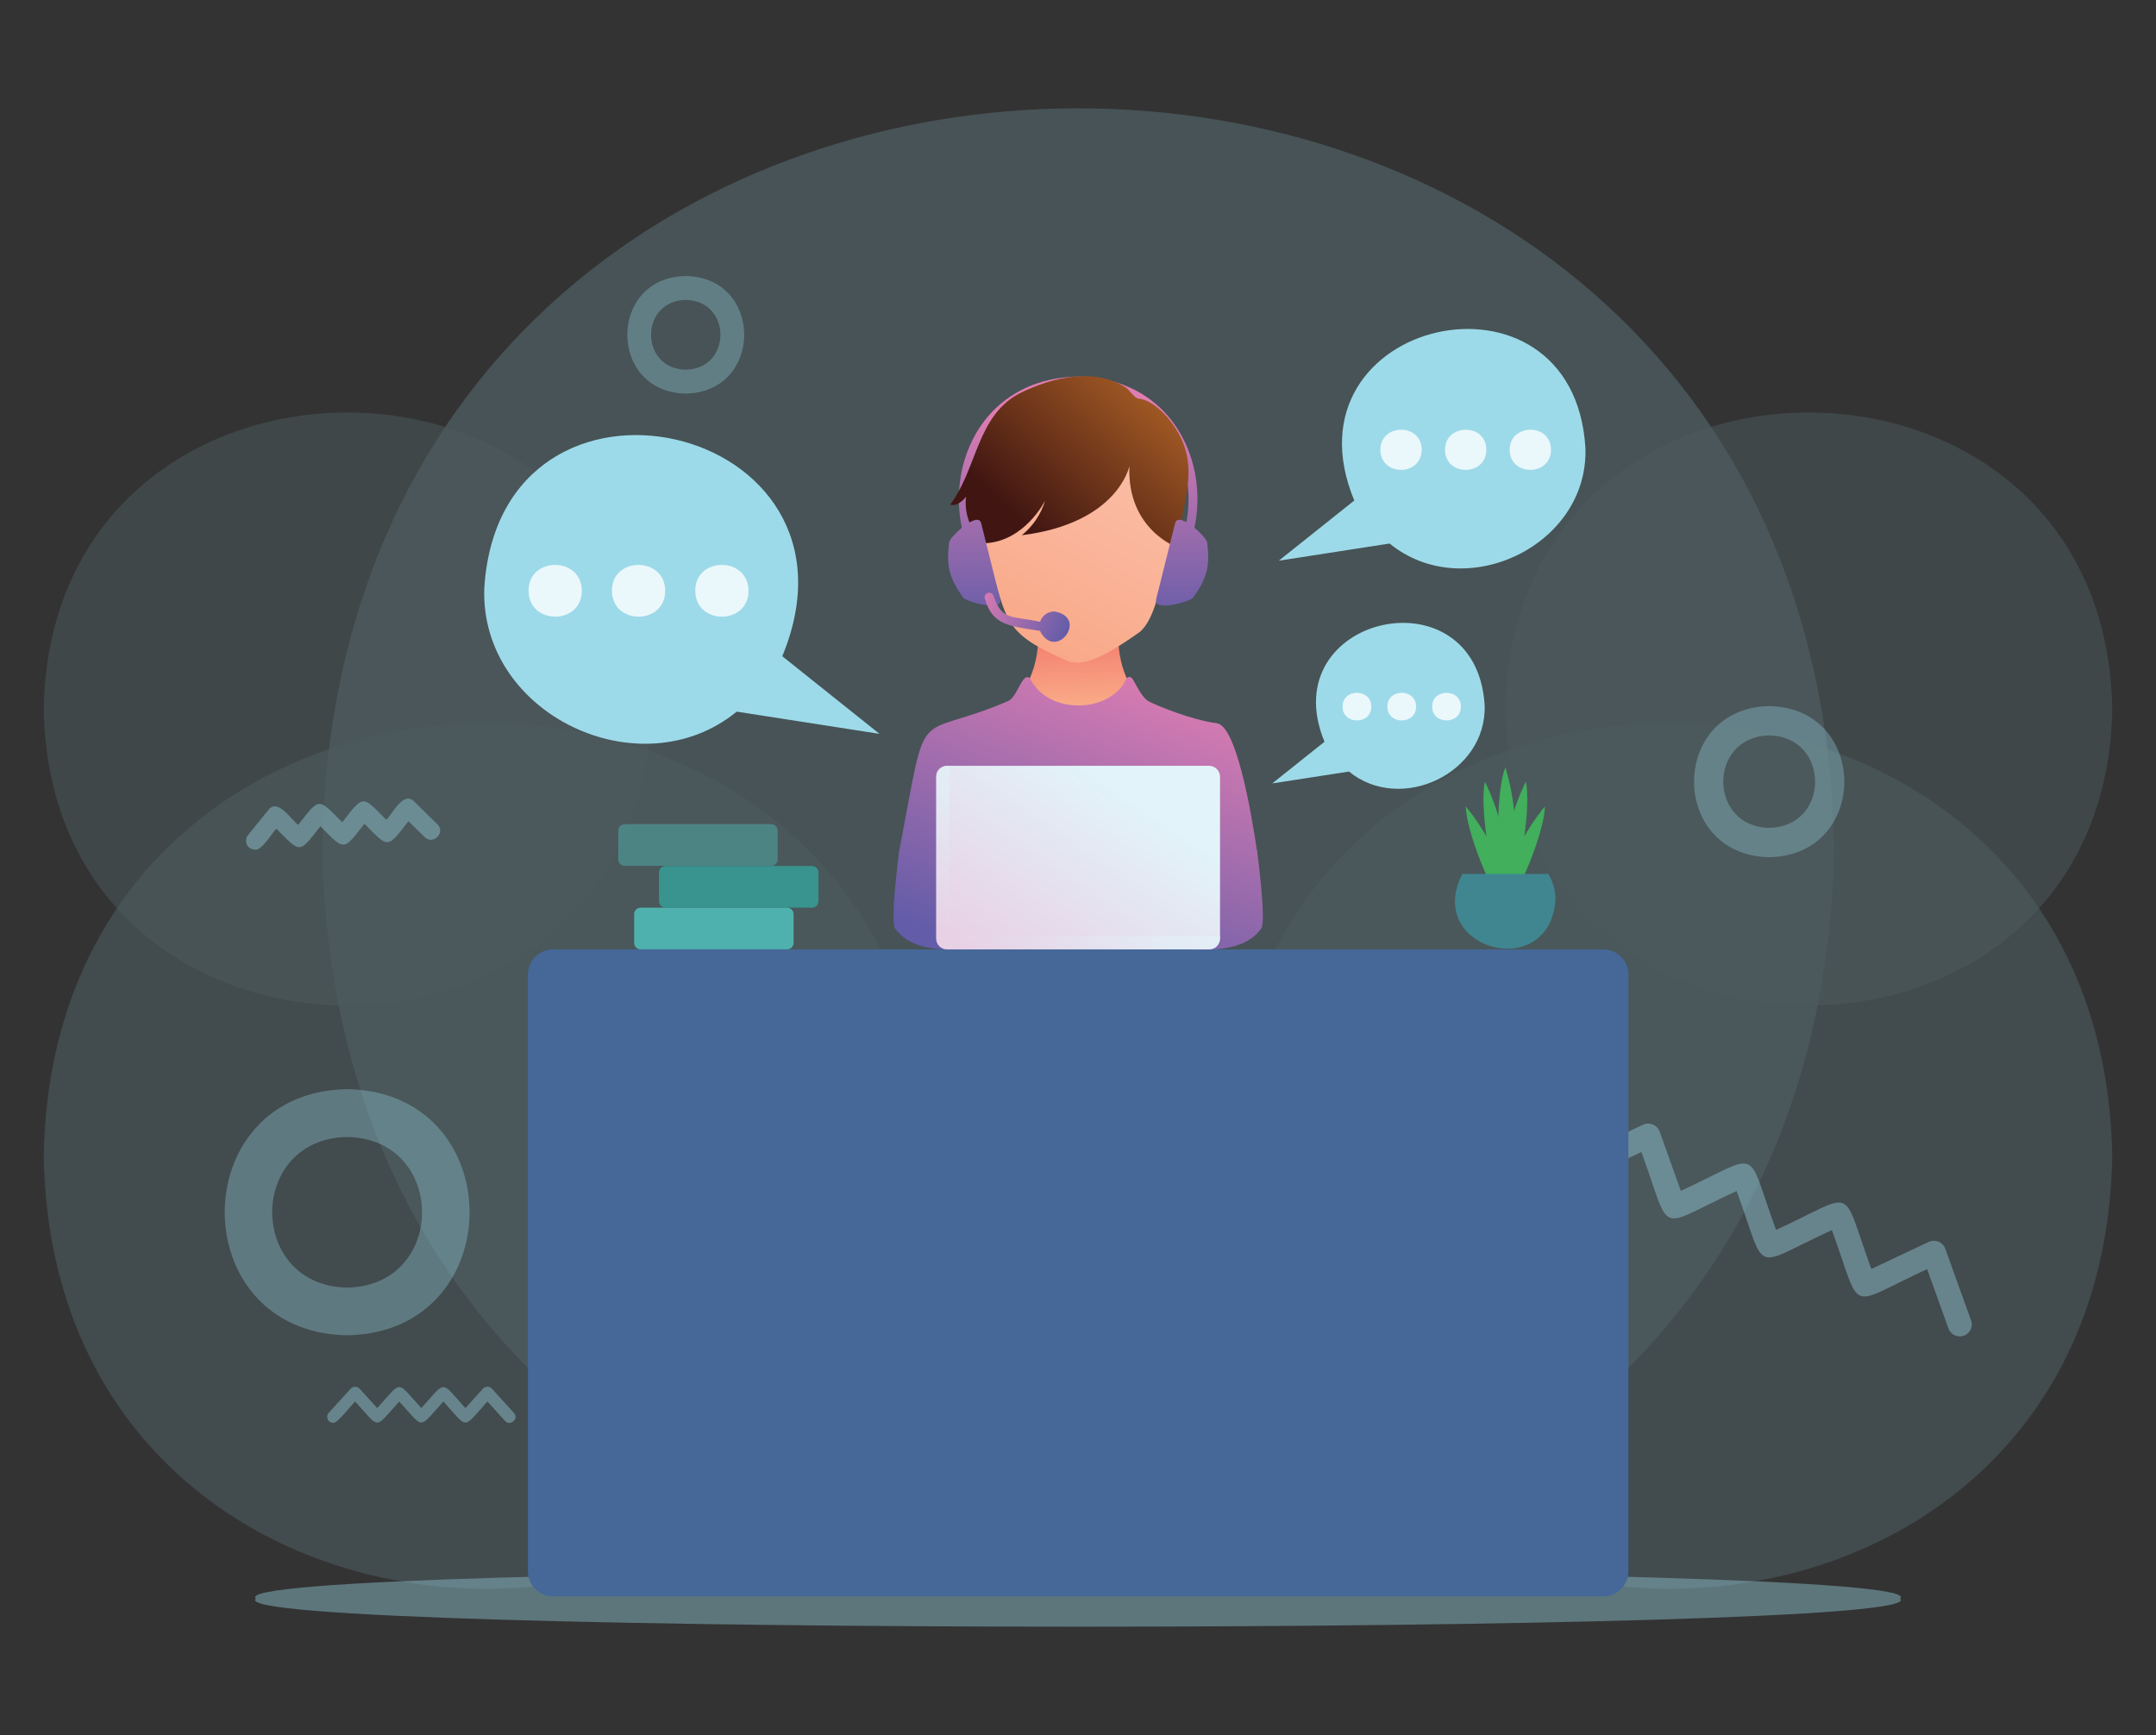
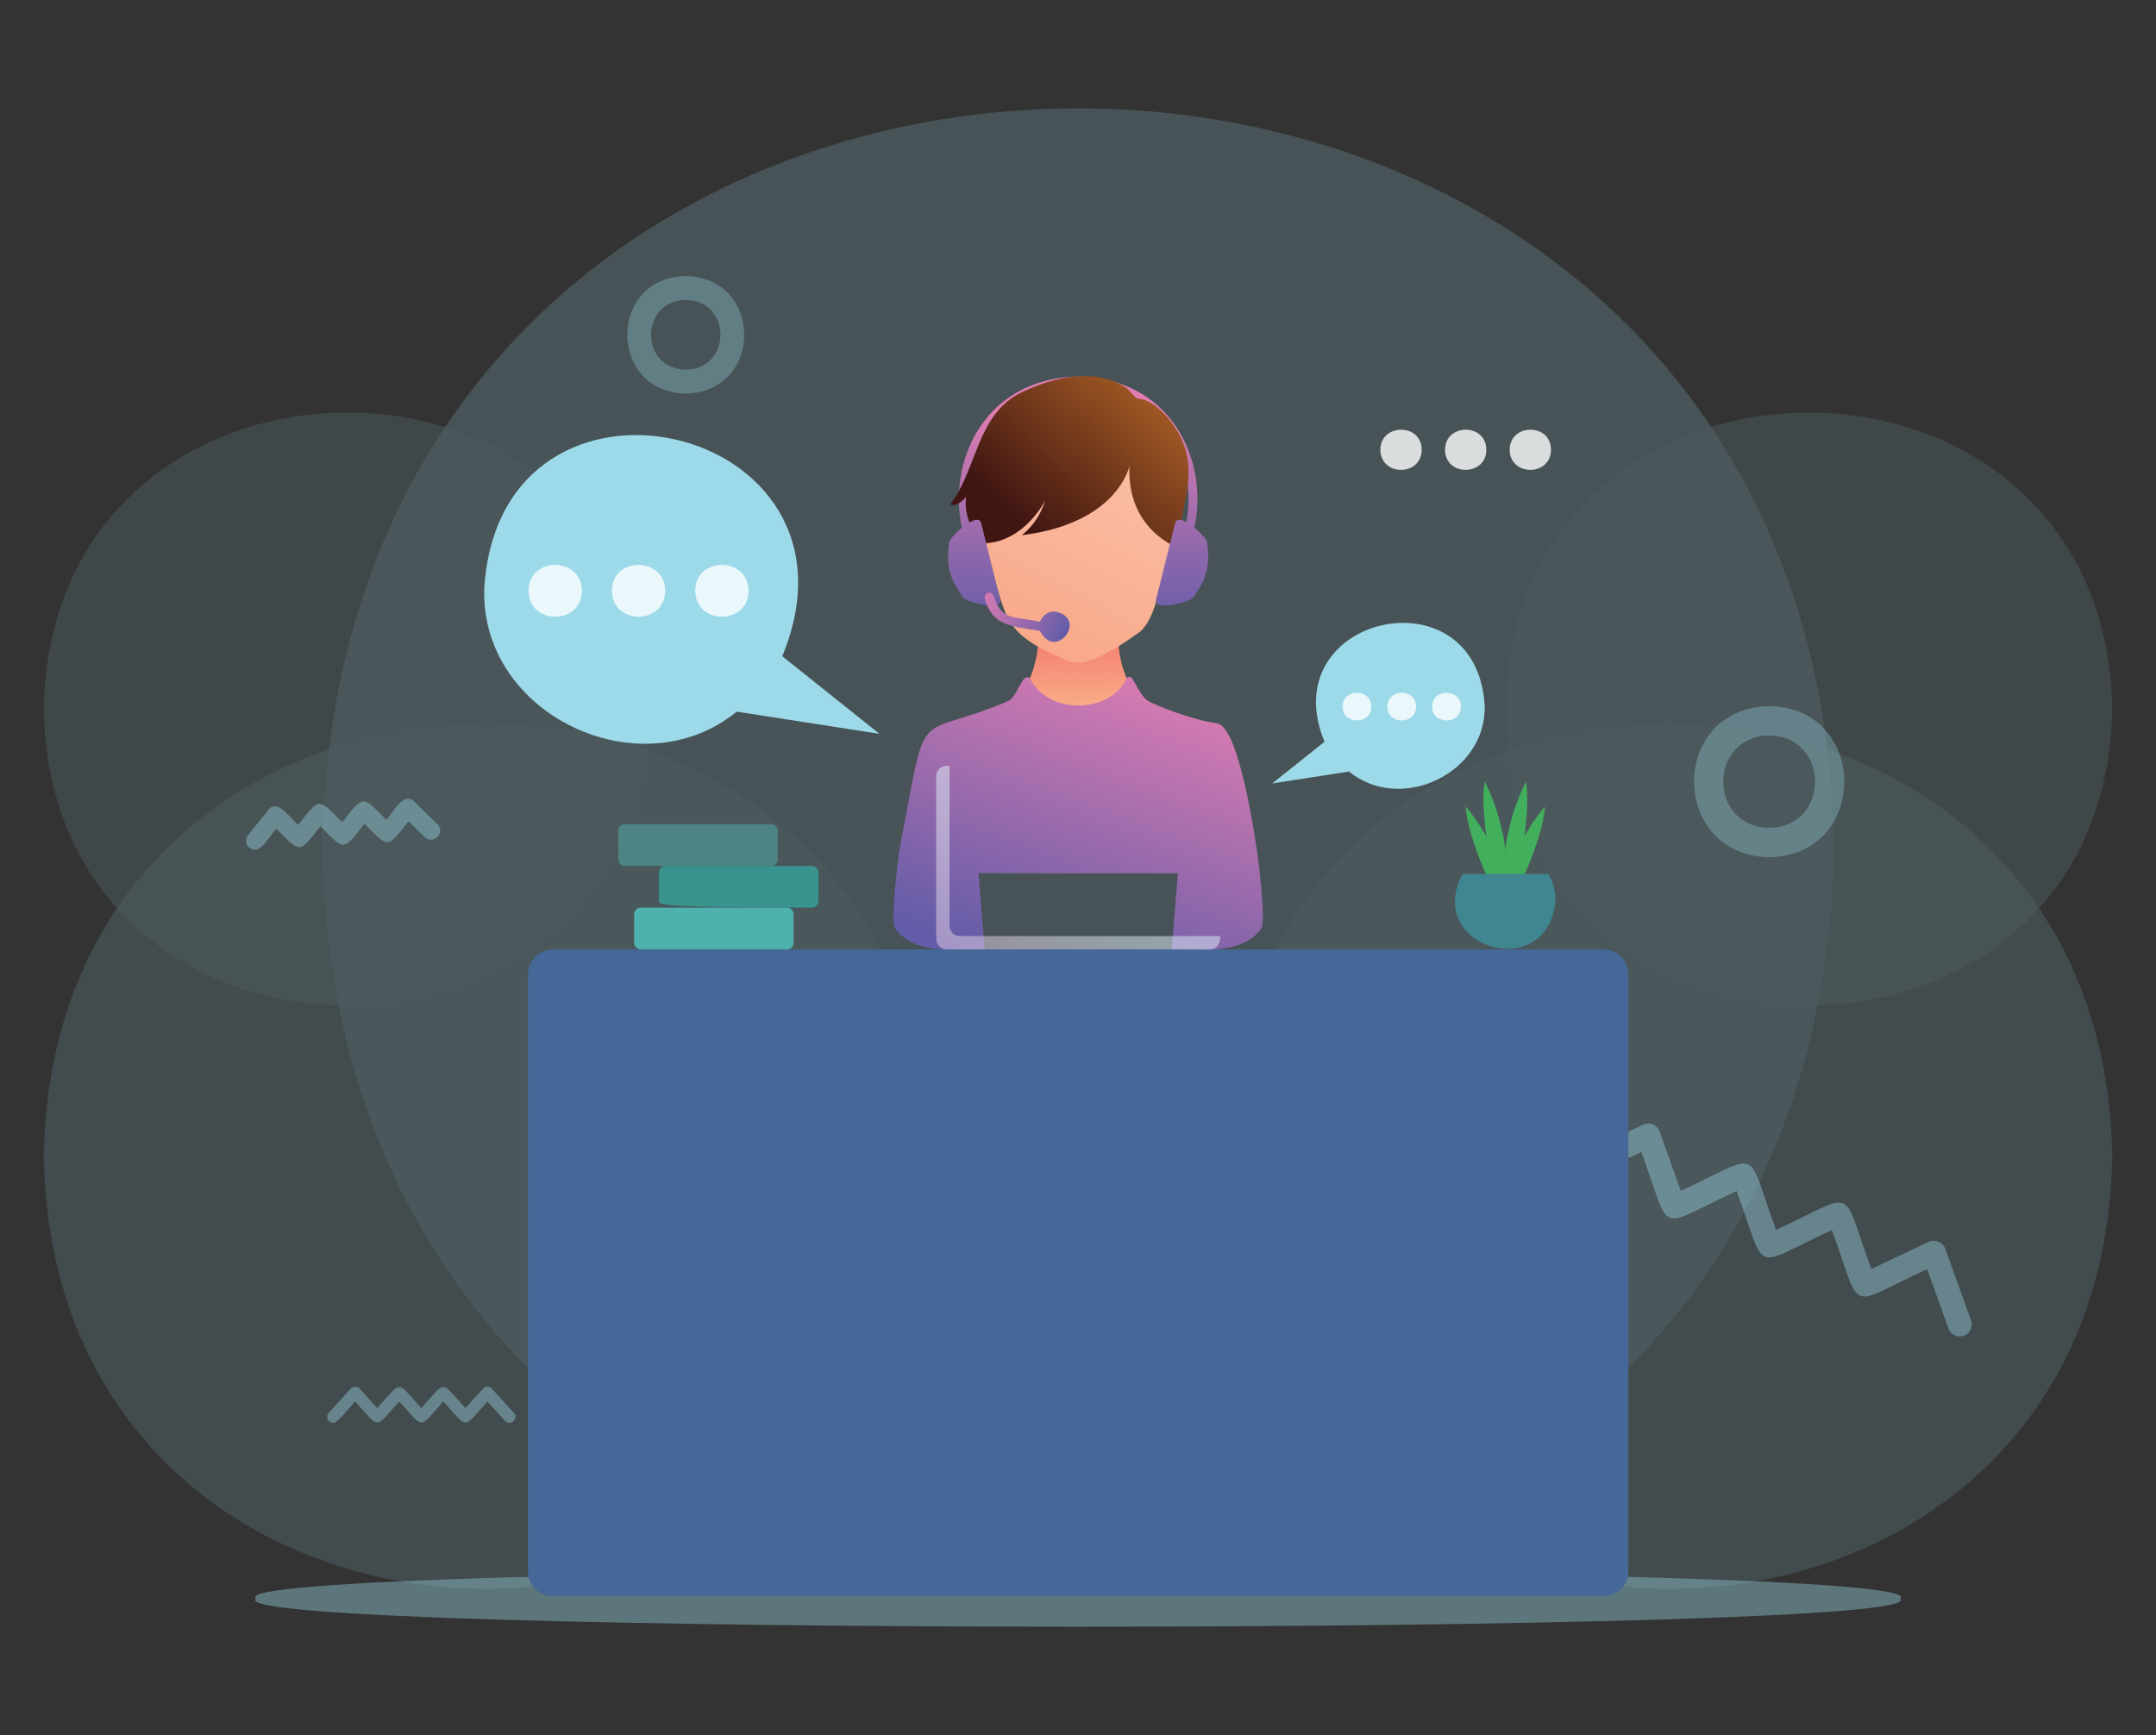
<svg xmlns="http://www.w3.org/2000/svg" width="333" height="268" viewBox="0 0 333 268" fill="none">
  <rect x="0" y="0" width="333" height="268" fill="#333333" stroke="none" />
  <g opacity="0.8">
    <path opacity="0.5" d="M293.473 246.934C300.296 252.711 32.704 252.711 39.527 246.934C32.704 241.156 300.296 241.156 293.473 246.934Z" fill="#9DDAE9" />
    <g opacity="0.3">
      <path opacity="0.8" d="M283.283 130.826C280.676 282.967 52.344 282.944 49.764 130.826C52.368 -21.311 280.699 -21.288 283.283 130.826Z" fill="#9DDAE9" />
      <path opacity="0.6" d="M143.576 178.569C142.048 267.709 8.268 267.693 6.753 178.569C8.278 89.428 142.061 89.441 143.576 178.569ZM189.423 178.569C190.952 267.709 324.731 267.693 326.246 178.569C324.721 89.428 190.939 89.441 189.423 178.569Z" fill="#9DDAE9" />
      <path opacity="0.5" d="M232.504 109.521C233.549 170.597 325.211 170.587 326.246 109.521C325.201 48.449 233.543 48.459 232.504 109.521ZM100.496 109.521C99.45 170.597 7.789 170.587 6.753 109.521C7.799 48.449 99.457 48.459 100.496 109.521Z" fill="#9DDAE9" />
    </g>
  </g>
  <g opacity="0.4">
-     <path opacity="0.8" d="M53.613 206.261C28.405 205.811 28.408 168.682 53.613 168.232C78.834 168.692 78.828 205.821 53.613 206.261ZM53.613 175.625C38.192 175.901 38.192 198.602 53.613 198.892C69.047 198.602 69.044 175.895 53.613 175.625Z" fill="#9DDAE9" />
    <path opacity="0.8" d="M273.259 132.405C257.788 132.129 257.792 109.345 273.259 109.068C288.727 109.358 288.727 132.132 273.259 132.405ZM273.259 113.597C263.796 113.767 263.796 127.71 273.259 127.876C282.717 127.706 282.717 113.767 273.259 113.597Z" fill="#9DDAE9" />
    <path opacity="0.8" d="M105.917 60.793C93.876 60.58 93.879 42.848 105.917 42.635C117.955 42.848 117.952 60.58 105.917 60.793ZM105.917 46.324C98.771 46.451 98.771 56.98 105.917 57.104C113.06 56.977 113.06 46.451 105.917 46.324Z" fill="#9DDAE9" />
  </g>
  <path opacity="0.4" d="M302.697 206.428C302.314 206.429 301.94 206.312 301.626 206.092C301.312 205.873 301.073 205.562 300.942 205.202L297.649 196.035C284.958 201.882 287.762 203.167 282.937 190.004C270.246 195.851 273.05 197.133 268.225 183.97C255.538 189.817 258.338 191.103 253.513 177.939L244.649 182.122C242.497 183.181 240.846 179.791 243.05 178.792L253.776 173.734C254.011 173.624 254.266 173.564 254.525 173.558C254.784 173.552 255.042 173.599 255.282 173.697C255.522 173.796 255.739 173.942 255.919 174.129C256.1 174.315 256.24 174.536 256.33 174.779L259.61 183.95C272.298 178.103 269.497 176.817 274.322 189.981C287.01 184.133 284.209 182.848 289.034 196.011L297.895 191.832C298.13 191.722 298.385 191.663 298.644 191.656C298.904 191.65 299.161 191.698 299.401 191.796C299.641 191.894 299.858 192.041 300.039 192.227C300.219 192.413 300.359 192.635 300.449 192.878L304.445 203.97C304.541 204.249 304.569 204.546 304.527 204.838C304.485 205.13 304.374 205.408 304.203 205.648C304.032 205.888 303.806 206.084 303.544 206.22C303.282 206.355 302.992 206.427 302.697 206.428ZM39.391 131.253C39.13 131.252 38.875 131.179 38.654 131.041C38.433 130.902 38.256 130.705 38.142 130.471C38.028 130.236 37.981 129.975 38.008 129.716C38.036 129.457 38.135 129.21 38.295 129.005L41.475 125.079C42.931 123.251 45.032 126.691 46.061 127.41C49.391 123.144 49.081 123.188 52.857 127.02C56.187 122.755 55.881 122.798 59.657 126.631C60.606 125.788 62.275 122.132 63.94 123.78L67.566 127.34C68.874 128.589 66.867 130.587 65.605 129.308L63.09 126.847C59.76 131.116 60.067 131.07 56.291 127.237C52.961 131.503 53.27 131.459 49.491 127.626C46.161 131.892 46.47 131.849 42.694 128.016C42.045 128.582 40.46 131.419 39.391 131.253ZM51.452 219.781C51.274 219.78 51.1 219.728 50.951 219.631C50.802 219.534 50.684 219.396 50.612 219.234C50.539 219.071 50.515 218.892 50.541 218.716C50.568 218.54 50.645 218.376 50.763 218.242L54.166 214.503C54.254 214.408 54.361 214.332 54.48 214.28C54.599 214.228 54.727 214.201 54.857 214.201C54.987 214.201 55.115 214.228 55.234 214.28C55.353 214.332 55.46 214.408 55.548 214.503L58.262 217.5C62.198 213.171 61.146 213.194 65.072 217.5C69.008 213.171 67.956 213.194 71.882 217.5L74.596 214.503C74.684 214.408 74.791 214.332 74.909 214.28C75.028 214.228 75.157 214.201 75.287 214.201C75.416 214.201 75.544 214.228 75.663 214.28C75.782 214.332 75.889 214.408 75.977 214.503L79.384 218.249C80.207 219.128 78.791 220.384 78.002 219.484L75.288 216.487C71.352 220.816 72.404 220.79 68.478 216.487C64.542 220.816 65.594 220.79 61.668 216.487C57.732 220.816 58.785 220.79 54.859 216.487C54.409 216.83 52.108 219.944 51.452 219.781Z" fill="#9DDAE9" />
  <path d="M135.837 113.354L120.826 101.366C135.811 65.096 77.176 51.856 74.798 90.9C74.159 110.4 98.901 122.089 113.789 109.924L135.837 113.354Z" fill="#9DDAE9" />
  <path opacity="0.8" d="M102.74 91.256C102.717 96.584 94.538 96.584 94.515 91.256C94.492 85.928 102.717 85.928 102.74 91.256ZM89.866 91.256C89.843 96.584 81.668 96.584 81.645 91.256C81.621 85.928 89.843 85.928 89.866 91.256ZM115.611 91.256C115.587 96.584 107.412 96.584 107.389 91.256C107.365 85.928 115.587 85.928 115.611 91.256Z" fill="white" />
-   <path d="M197.516 86.607L209.171 77.313C197.539 49.178 243.027 38.908 244.875 69.195C245.371 84.326 226.19 93.394 214.629 83.957L197.516 86.607Z" fill="#9DDAE9" />
  <path opacity="0.8" d="M223.19 69.478C223.19 73.61 229.55 73.61 229.567 69.478C229.583 65.345 223.206 65.342 223.19 69.478ZM233.173 69.478C233.193 73.61 239.533 73.61 239.553 69.478C239.573 65.345 233.193 65.342 233.173 69.478ZM213.203 69.478C213.223 73.61 219.563 73.61 219.583 69.478C219.603 65.345 213.223 65.342 213.203 69.478Z" fill="white" />
  <path d="M196.503 121.013L204.572 114.576C196.513 95.079 228.031 87.963 229.31 108.952C229.643 119.435 216.363 125.718 208.351 119.178L196.503 121.013Z" fill="#9DDAE9" />
  <path opacity="0.8" d="M214.292 109.148C214.249 111.992 218.754 111.992 218.711 109.148C218.754 106.308 214.249 106.308 214.292 109.148ZM221.212 109.148C221.169 111.992 225.674 111.992 225.631 109.148C225.674 106.308 221.169 106.308 221.212 109.148ZM207.372 109.148C207.332 111.992 211.835 111.992 211.791 109.148C211.835 106.308 207.329 106.308 207.372 109.148Z" fill="white" />
  <path d="M166.523 146.654H85.438C84.408 146.649 83.419 147.054 82.688 147.778C81.957 148.502 81.543 149.487 81.538 150.517V242.724C81.541 243.234 81.644 243.738 81.841 244.207C82.038 244.677 82.326 245.103 82.689 245.462C83.051 245.82 83.48 246.104 83.951 246.296C84.423 246.489 84.928 246.586 85.438 246.584C125.857 246.564 207.196 246.6 247.609 246.584C248.638 246.589 249.627 246.186 250.359 245.462C251.091 244.738 251.505 243.754 251.511 242.724V150.503C251.502 149.476 251.085 148.493 250.353 147.772C249.621 147.051 248.633 146.649 247.605 146.654H166.523Z" fill="#456898" />
  <path d="M138.897 131.376C138.897 131.376 137.458 142.132 138.231 143.384C141.351 147.843 148.68 146.458 152.09 146.641L150.832 131.376H138.897Z" fill="url(#paint0_linear_163_1543)" />
  <path d="M194.159 131.376C194.159 131.376 195.597 142.132 194.825 143.384C191.708 147.843 184.379 146.458 180.969 146.641L182.224 131.376H194.159Z" fill="url(#paint1_linear_163_1543)" />
  <path d="M166.523 96.038C141.954 95.595 141.958 58.599 166.523 58.163C191.092 58.592 191.088 95.585 166.523 96.038ZM166.523 59.551C143.792 59.961 143.796 94.243 166.523 94.649C189.254 94.227 189.25 59.944 166.523 59.538V59.551Z" fill="url(#paint2_linear_163_1543)" />
  <path d="M172.877 96.771L166.55 100.184L160.206 96.767C161.076 103.048 157.449 107.64 157.449 107.64L166.547 110.181L175.644 107.643C175.644 107.643 172.005 103.051 172.877 96.771Z" fill="url(#paint3_linear_163_1543)" />
  <path d="M176.413 87.16C176.43 91.543 183.153 91.543 183.173 87.16C183.193 82.778 176.433 82.778 176.413 87.16Z" fill="url(#paint4_linear_163_1543)" />
  <path d="M156.659 87.154C156.639 91.536 149.916 91.532 149.899 87.154C149.883 82.775 156.643 82.775 156.659 87.154Z" fill="url(#paint5_linear_163_1543)" />
  <path d="M182.351 75.495C180.02 49.451 141.558 57.41 152.847 86.601C155.581 96.215 155.145 97.886 164.898 102.085C167.932 103.527 173.779 99.181 176.12 97.56C178.375 95.512 179.091 90.77 179.867 88.009C181.006 83.917 182.351 79.674 182.351 75.495Z" fill="url(#paint6_linear_163_1543)" />
  <path d="M187.938 111.716C183.976 111.203 178.541 108.938 177.399 108.316C176.257 107.693 175.231 105.202 174.831 104.756C174.78 104.697 174.716 104.65 174.645 104.618C174.574 104.586 174.497 104.569 174.418 104.569C174.34 104.569 174.263 104.586 174.192 104.618C174.121 104.65 174.057 104.697 174.006 104.756C171.798 110.027 162.061 110.723 159.054 104.756C157.858 103.757 157.166 107.723 155.661 108.312C140.782 114.663 143.466 107.513 138.897 131.379C138.835 131.817 138.867 132.263 138.992 132.686C139.117 133.11 139.333 133.502 139.623 133.835C139.914 134.169 140.273 134.435 140.675 134.617C141.078 134.799 141.516 134.892 141.958 134.889C142.394 134.839 166.41 134.936 166.826 134.889H191.088C191.529 134.89 191.964 134.796 192.365 134.614C192.766 134.433 193.123 134.167 193.412 133.835C193.701 133.503 193.916 133.113 194.041 132.691C194.166 132.269 194.2 131.825 194.139 131.389C193.196 125.009 190.912 112.098 187.938 111.716Z" fill="url(#paint7_linear_163_1543)" />
  <path d="M174.438 71.982C174.438 71.982 172.723 80.81 157.821 82.675C159.531 81.294 160.786 79.43 161.421 77.327C161.421 77.327 158.311 83.627 152.127 83.913C151.071 83.061 150.249 81.954 149.739 80.696C149.23 79.438 149.048 78.071 149.213 76.724C149.213 76.724 148.004 78.362 146.749 77.939C150.955 72.465 150.825 64.047 157.711 60.65C162.557 58.276 169.217 56.674 174.028 59.967C174.415 60.26 175.31 61.539 175.767 61.566C177.885 61.692 180.189 64.08 181.225 65.662C186.073 72.508 181.854 78.695 182.044 84.643C182.03 84.649 174.035 81.942 174.438 71.982Z" fill="url(#paint8_linear_163_1543)" />
  <path d="M146.596 83.764C146.14 87.427 146.596 89.228 148.714 92.265C149.117 92.931 154.835 94.533 154.495 92.648C153.756 89.684 152.271 83.72 151.531 80.76C150.952 78.925 146.64 82.998 146.596 83.764Z" fill="url(#paint9_linear_163_1543)" />
  <path d="M186.449 83.764C186.906 87.427 186.449 89.228 184.332 92.265C183.929 92.931 178.211 94.533 178.551 92.648C179.293 89.684 180.775 83.72 181.514 80.76C182.094 78.925 186.406 82.998 186.449 83.764Z" fill="url(#paint10_linear_163_1543)" />
  <path d="M162.856 94.45C162.365 94.448 161.886 94.601 161.487 94.887C161.088 95.174 160.79 95.579 160.635 96.045C156.306 95.099 154.751 95.925 153.446 92.012C153.381 91.838 153.249 91.696 153.081 91.617C152.912 91.539 152.719 91.53 152.543 91.592C152.369 91.655 152.227 91.784 152.147 91.951C152.068 92.118 152.058 92.31 152.12 92.485C153.286 96.597 155.86 96.691 160.622 97.447C163.066 102.275 168.241 95.372 162.856 94.45Z" fill="url(#paint11_linear_163_1543)" />
-   <path d="M186.729 118.289H146.313C145.369 118.289 144.604 119.054 144.604 119.997V144.936C144.604 145.879 145.369 146.644 146.313 146.644H186.729C187.672 146.644 188.437 145.879 188.437 144.936V119.997C188.437 119.054 187.672 118.289 186.729 118.289Z" fill="url(#paint12_linear_163_1543)" />
  <path style="mix-blend-mode:multiply" opacity="0.5" d="M188.441 144.593C188.575 145.608 187.969 146.654 186.853 146.641H146.187C145.768 146.642 145.366 146.478 145.068 146.183C144.77 145.889 144.601 145.488 144.599 145.069V119.861C144.599 118.762 145.644 118.143 146.663 118.289V143.021C146.666 143.44 146.835 143.841 147.132 144.135C147.43 144.43 147.833 144.595 148.252 144.593H188.441Z" fill="url(#paint13_linear_163_1543)" />
-   <path d="M232.503 136.078C230.888 132.631 231.171 121.812 232.503 118.532C232.503 118.532 235.9 128.629 232.503 136.078Z" fill="#41AF5C" />
  <path d="M232.101 138.069C229.966 134.919 228.561 124.183 229.347 120.737C229.337 120.737 234.275 130.184 232.101 138.069Z" fill="#41AF5C" />
  <path d="M233.053 140.82C230.255 138.246 226.416 128.099 226.393 124.563C226.389 124.563 233.366 132.668 233.053 140.82Z" fill="#41AF5C" />
  <path d="M232.916 138.069C235.054 134.919 236.456 124.183 235.674 120.737C235.674 120.737 230.735 130.184 232.916 138.069Z" fill="#41AF5C" />
  <path d="M231.958 140.82C234.755 138.246 238.594 128.099 238.618 124.563C238.621 124.563 231.641 132.668 231.958 140.82Z" fill="#41AF5C" />
  <path d="M240.249 138.962C239.336 151.982 219.879 146.621 225.87 134.996H239.14C239.866 136.191 240.249 137.563 240.249 138.962Z" fill="#408691" />
  <path opacity="0.8" d="M97.945 141.204C97.945 140.652 98.393 140.204 98.945 140.204H121.571C122.123 140.204 122.571 140.652 122.571 141.204V145.641C122.571 146.193 122.123 146.641 121.571 146.641H98.945C98.393 146.641 97.945 146.193 97.945 145.641V141.204Z" fill="#50C7C1" />
-   <path opacity="0.6" d="M101.788 134.767C101.788 134.215 102.236 133.767 102.788 133.767H125.413C125.966 133.767 126.413 134.215 126.413 134.767V139.204C126.413 139.756 125.966 140.204 125.413 140.204H102.788C102.236 140.204 101.788 139.756 101.788 139.204V134.767Z" fill="#2EBAB3" />
+   <path opacity="0.6" d="M101.788 134.767C101.788 134.215 102.236 133.767 102.788 133.767H125.413C125.966 133.767 126.413 134.215 126.413 134.767V139.204C126.413 139.756 125.966 140.204 125.413 140.204C102.236 140.204 101.788 139.756 101.788 139.204V134.767Z" fill="#2EBAB3" />
  <path opacity="0.4" d="M95.491 128.307C95.491 127.754 95.939 127.307 96.491 127.307H119.117C119.669 127.307 120.117 127.754 120.117 128.307V132.744C120.117 133.296 119.669 133.744 119.117 133.744H96.491C95.939 133.744 95.491 133.296 95.491 132.744V128.307Z" fill="#50C7C1" />
  <defs>
    <linearGradient id="paint0_linear_163_1543" x1="143.672" y1="143.9" x2="161.308" y2="96.418" gradientUnits="userSpaceOnUse">
      <stop stop-color="#635CA8" />
      <stop offset="1" stop-color="#DF7DB2" />
    </linearGradient>
    <linearGradient id="paint1_linear_163_1543" x1="180.992" y1="157.71" x2="198.688" y2="110.064" gradientUnits="userSpaceOnUse">
      <stop stop-color="#635CA8" />
      <stop offset="1" stop-color="#DF7DB2" />
    </linearGradient>
    <linearGradient id="paint2_linear_163_1543" x1="166.523" y1="96.99" x2="166.523" y2="63.65" gradientUnits="userSpaceOnUse">
      <stop stop-color="#635CA8" />
      <stop offset="1" stop-color="#DF7DB2" />
    </linearGradient>
    <linearGradient id="paint3_linear_163_1543" x1="166.27" y1="99.261" x2="166.723" y2="112.735" gradientUnits="userSpaceOnUse">
      <stop stop-color="#F48272" />
      <stop offset="1" stop-color="#FBBA8F" />
    </linearGradient>
    <linearGradient id="paint4_linear_163_1543" x1="177.276" y1="90.45" x2="182.141" y2="84.043" gradientUnits="userSpaceOnUse">
      <stop stop-color="#F48272" />
      <stop offset="1" stop-color="#FBBA8F" />
    </linearGradient>
    <linearGradient id="paint5_linear_163_1543" x1="155.827" y1="90.74" x2="150.958" y2="84.333" gradientUnits="userSpaceOnUse">
      <stop stop-color="#F48272" />
      <stop offset="1" stop-color="#FBBA8F" />
    </linearGradient>
    <linearGradient id="paint6_linear_163_1543" x1="156.657" y1="97.993" x2="176.483" y2="60.237" gradientUnits="userSpaceOnUse">
      <stop stop-color="#F9A989" />
      <stop offset="1" stop-color="#FBC4AF" />
    </linearGradient>
    <linearGradient id="paint7_linear_163_1543" x1="158.681" y1="149.548" x2="176.383" y2="101.882" gradientUnits="userSpaceOnUse">
      <stop stop-color="#635CA8" />
      <stop offset="1" stop-color="#DF7DB2" />
    </linearGradient>
    <linearGradient id="paint8_linear_163_1543" x1="160.212" y1="82.641" x2="183.709" y2="56.897" gradientUnits="userSpaceOnUse">
      <stop stop-color="#411612" />
      <stop offset="1" stop-color="#B96A28" />
    </linearGradient>
    <linearGradient id="paint9_linear_163_1543" x1="150.473" y1="96.99" x2="150.473" y2="63.777" gradientUnits="userSpaceOnUse">
      <stop stop-color="#635CA8" />
      <stop offset="1" stop-color="#DF7DB2" />
    </linearGradient>
    <linearGradient id="paint10_linear_163_1543" x1="182.573" y1="96.99" x2="182.573" y2="63.777" gradientUnits="userSpaceOnUse">
      <stop stop-color="#635CA8" />
      <stop offset="1" stop-color="#DF7DB2" />
    </linearGradient>
    <linearGradient id="paint11_linear_163_1543" x1="164.761" y1="97.783" x2="150.775" y2="91.732" gradientUnits="userSpaceOnUse">
      <stop stop-color="#635CA8" />
      <stop offset="1" stop-color="#DF7DB2" />
    </linearGradient>
    <linearGradient id="paint12_linear_163_1543" x1="173.739" y1="121.779" x2="154.654" y2="150.037" gradientUnits="userSpaceOnUse">
      <stop stop-color="#E2F4FA" />
      <stop offset="1" stop-color="#E8D0E5" />
    </linearGradient>
    <linearGradient id="paint13_linear_163_1543" x1="164.545" y1="135.379" x2="154.079" y2="150.88" gradientUnits="userSpaceOnUse">
      <stop stop-color="#E2F4FA" />
      <stop offset="1" stop-color="#E8D0E5" />
    </linearGradient>
  </defs>
</svg>